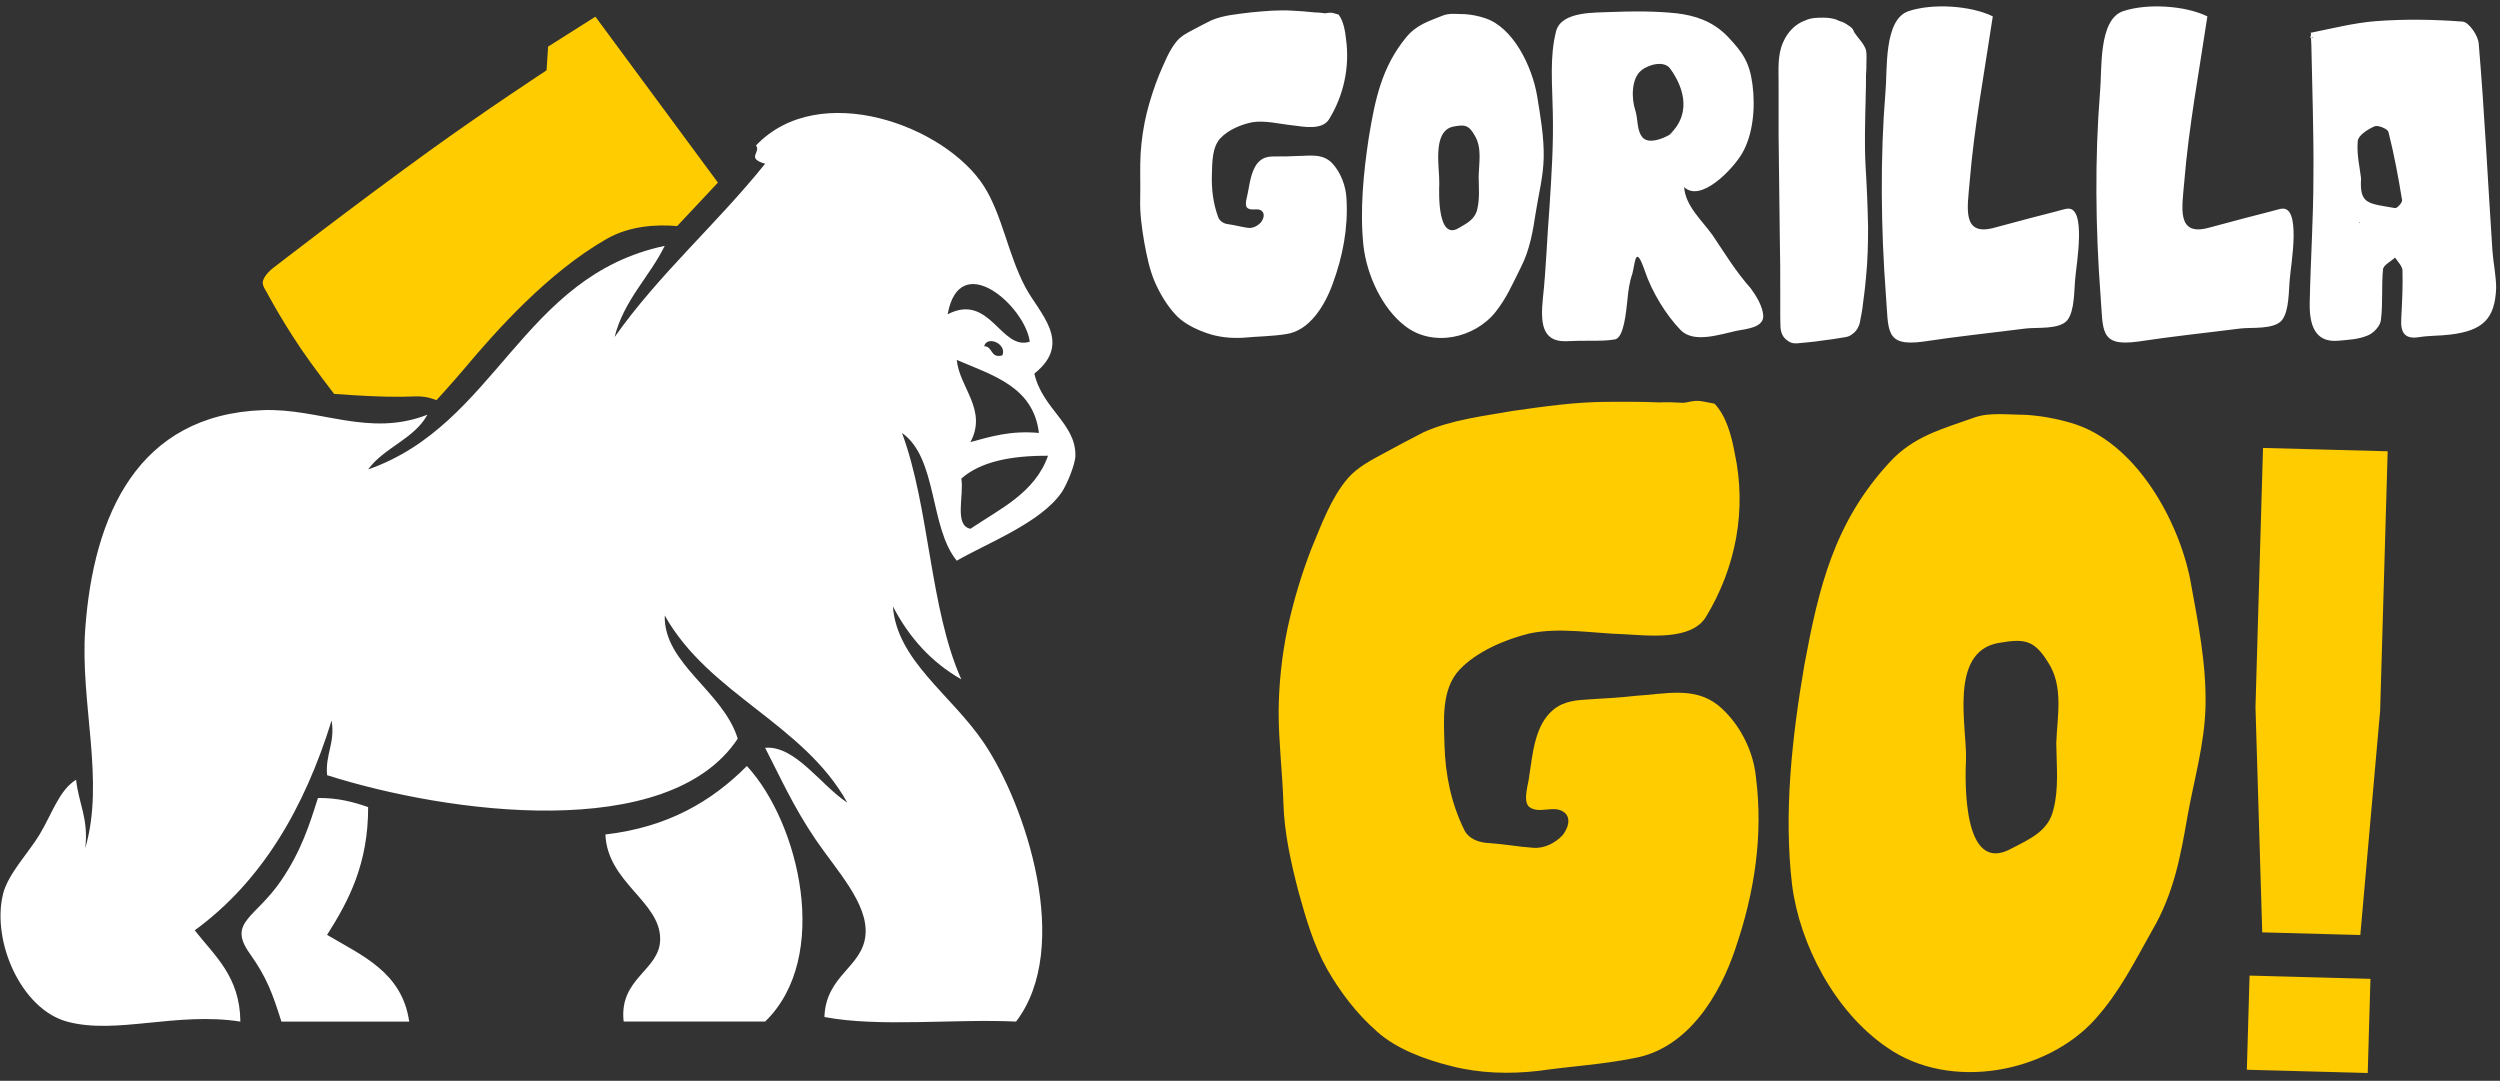
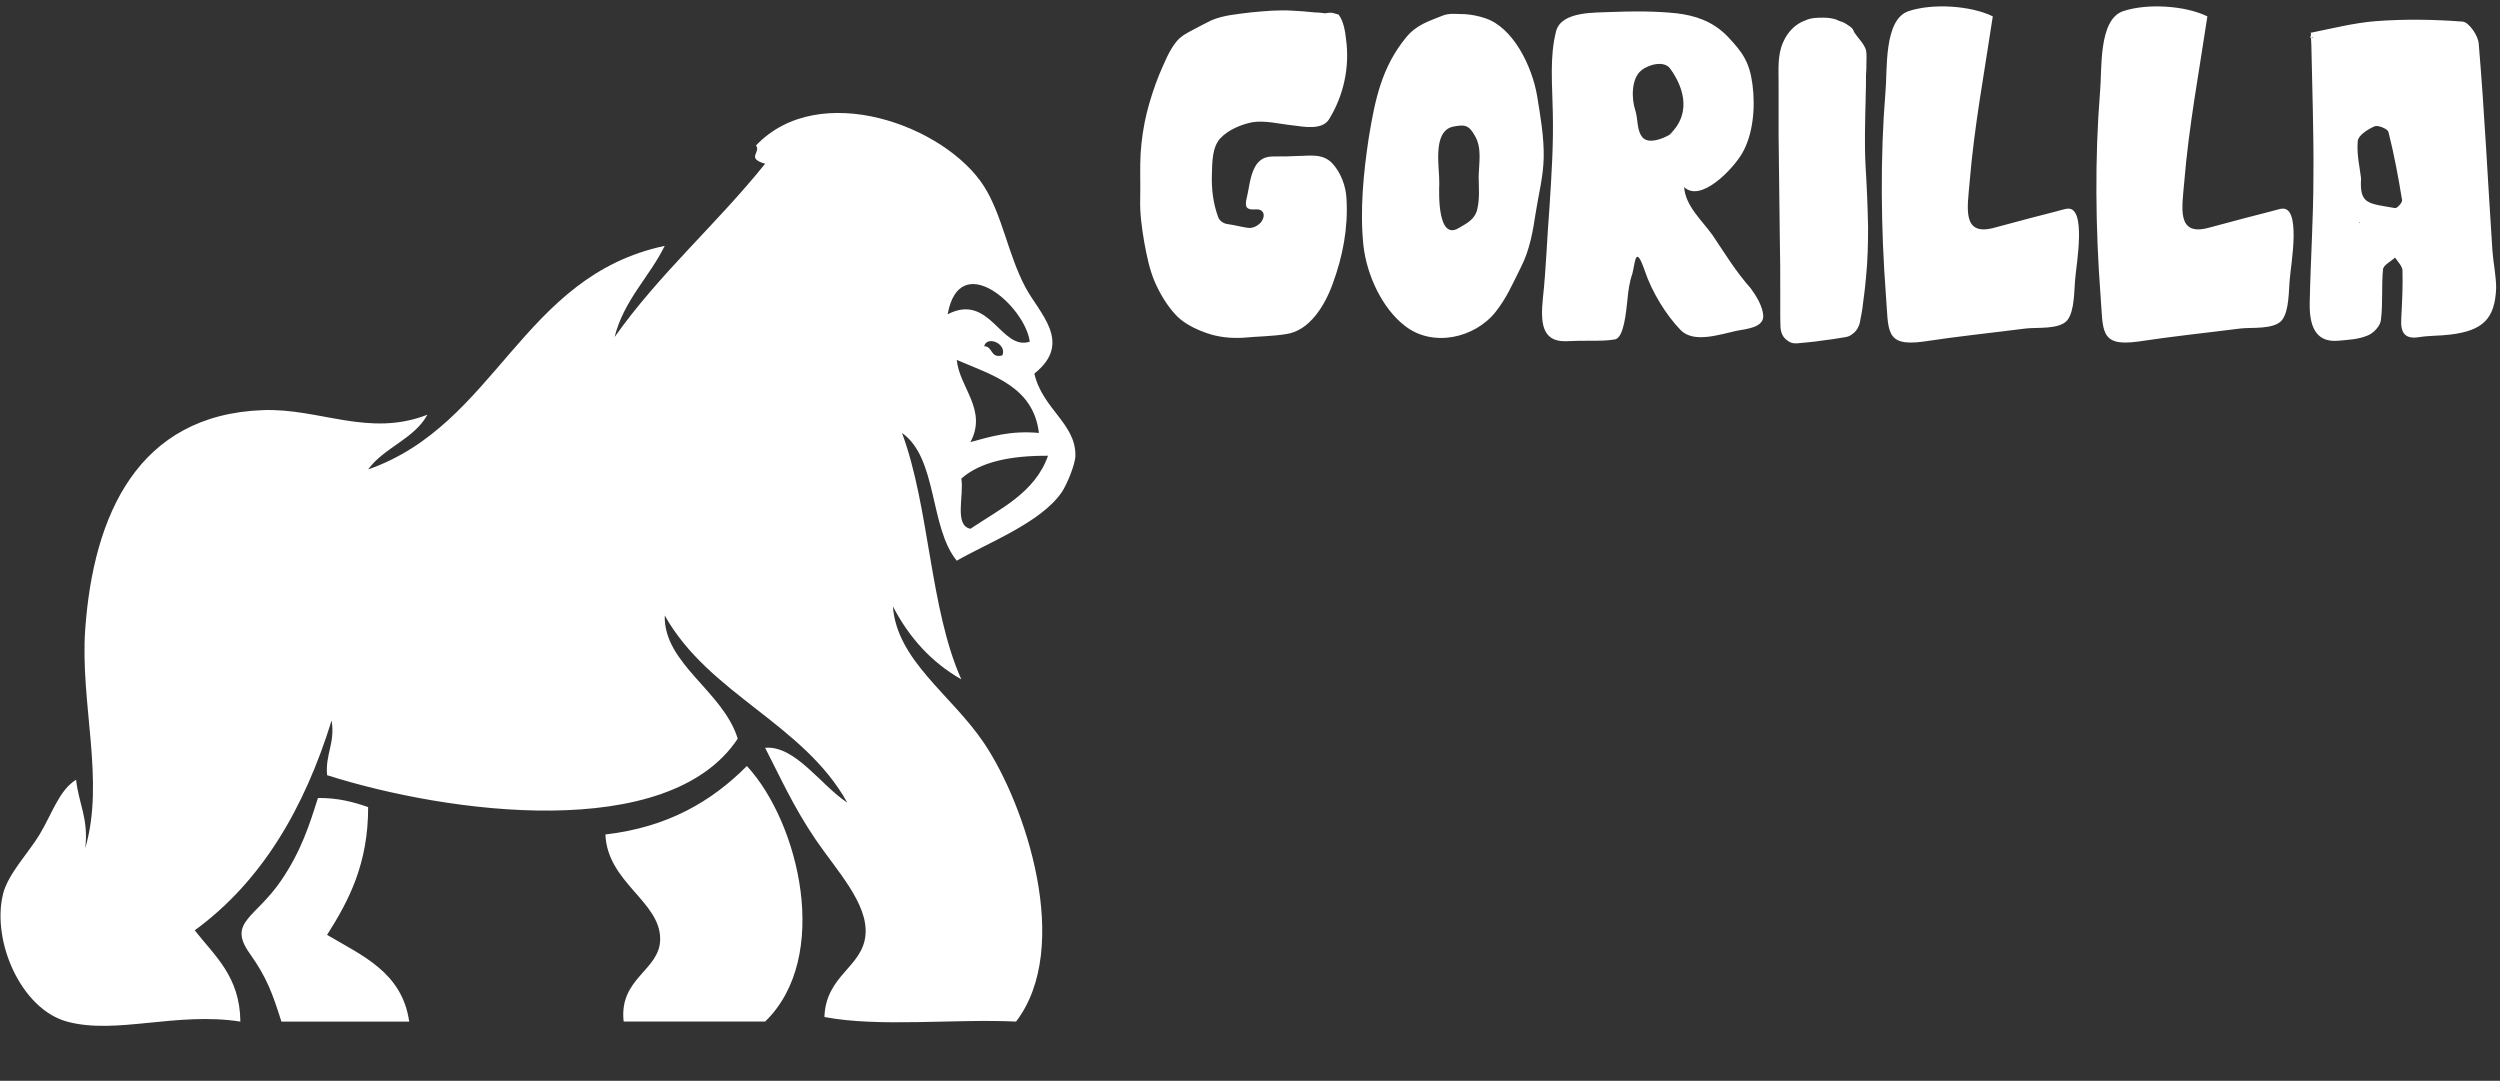
<svg xmlns="http://www.w3.org/2000/svg" version="1.1" id="Gorilla_GO_1_" x="0px" y="0px" width="229px" height="99px" viewBox="0 0 229 99" enable-background="new 0 0 229 99" xml:space="preserve">
  <rect x="0" y="0" width="229" height="99" fill="#333333" stroke="none" />
  <g id="GO_x21_">
    <g>
-       <path fill-rule="evenodd" clip-rule="evenodd" fill="#FFCC00" d="M157.381,64.603c-2.203-1.748-4.861-1.023-7.468-0.873    c-1.472,0.166-2.862,0.247-4.253,0.327c-1.217,0.07-2.347,0.136-3.344,0.927c-1.744,1.406-1.924,4.107-2.236,6.082    c-0.046,0.655-0.64,2.32,0.004,2.854c0.915,0.681,2.254-0.212,3.17,0.469c0.73,0.529,0.356,1.529-0.129,2.128    c-0.654,0.69-1.667,1.238-2.721,1.136c-1.313-0.087-2.637-0.337-3.951-0.424c-0.961-0.026-1.941-0.377-2.346-1.251    c-1.2-2.458-1.71-5.038-1.791-7.725c-0.055-2.28-0.32-5.119,1.398-6.931c1.555-1.64,4.188-2.771,6.422-3.307    c2.756-0.567,5.756-0.007,8.552,0.076c2.274,0.113,6.231,0.618,7.576-1.579c2.767-4.563,3.745-9.839,2.638-14.994    c-0.265-1.452-0.734-3.383-1.854-4.541l-0.971-0.188c-0.885-0.193-1.391,0.08-1.912,0.11c-0.7-0.041-1.487-0.077-2.183-0.037    c-1.574-0.072-3.144-0.063-4.713-0.054c-2.965,0.009-5.73,0.413-8.67,0.827c-2.761,0.486-5.618,0.814-8.164,1.94    c-1.269,0.644-2.449,1.283-3.63,1.922c-1.182,0.639-2.449,1.283-3.344,2.313c-1.545,1.802-2.436,4.3-3.346,6.473    c-0.9,2.335-1.623,4.741-2.166,7.22c-0.537,2.559-0.809,5.184-0.826,7.713c0,2.772,0.352,5.606,0.438,8.374    c0.08,2.686,0.688,5.424,1.377,8.075c0.674,2.407,1.348,4.814,2.624,7.105c1.175,2.052,2.698,4.084,4.542,5.69    c1.758,1.61,4.437,2.598,6.828,3.193c2.571,0.667,5.367,0.75,8.051,0.432c2.854-0.409,5.808-0.58,8.65-1.152    c5.004-0.86,7.92-5.84,9.316-9.998c1.771-5.158,2.576-10.423,1.893-15.766C160.604,68.738,159.313,66.203,157.381,64.603z     M200.633,53.135c-0.086-0.453-0.059-0.31-0.003-0.013c-1.049-5.371-4.965-12.687-10.967-14.396    c-1.393-0.406-2.786-0.65-4.179-0.732c-1.566,0-3.221-0.244-4.613,0.245c-2.961,1.058-5.572,1.709-7.749,4.069    c-5.136,5.535-6.529,11.559-7.835,18.56c-1.132,6.593-1.916,13.593-1.132,20.187c0.696,5.453,3.917,11.64,8.706,14.896    c5.832,4.07,14.713,2.279,19.065-2.604c2.264-2.523,3.569-5.209,5.224-8.14c2.002-3.419,2.611-6.919,3.221-10.419    c0.609-3.419,1.567-6.594,1.654-10.094c0.087-3.876-0.684-7.671-1.376-11.466C200.77,53.861,200.964,54.893,200.633,53.135z     M188.361,68.331c0.022,1.877,0.231,3.949-0.266,5.805c-0.435,1.953-2.089,2.687-3.83,3.581c-4.527,2.523-4.266-6.268-4.179-8.221    c0.087-2.849-1.567-9.687,2.873-10.582c2.351-0.407,3.308-0.407,4.614,1.709c1.479,2.198,0.87,4.966,0.783,7.408    C188.357,68.195,188.359,68.286,188.361,68.331z M207.292,41.031l-0.69,23.758l0.619,20.616l8.984,0.242l1.816-20.552l0.69-23.758    L207.292,41.031z M205.811,97.988l11.072,0.298l0.25-8.624l-11.072-0.298L205.811,97.988z" />
-     </g>
+       </g>
  </g>
  <g id="Gorilla">
    <g>
      <path fill-rule="evenodd" clip-rule="evenodd" fill="#FFFFFF" d="M114.686,11.201c1.214-0.2,2.505,0.161,3.719,0.281    c0.987,0.12,2.694,0.481,3.34-0.562c1.328-2.165,1.897-4.731,1.556-7.298c-0.076-0.722-0.228-1.684-0.683-2.285l-0.417-0.12    c-0.381-0.121-0.607,0-0.836,0c-0.303-0.041-0.645-0.081-0.948-0.081c-0.683-0.08-1.366-0.12-2.05-0.16    c-1.29-0.08-2.504,0.04-3.795,0.16c-1.214,0.161-2.467,0.241-3.605,0.723c-0.569,0.28-1.101,0.561-1.632,0.842    c-0.531,0.28-1.101,0.562-1.518,1.042c-0.721,0.843-1.177,2.045-1.632,3.088c-0.455,1.123-0.834,2.285-1.138,3.488    c-0.304,1.243-0.494,2.526-0.569,3.77c-0.076,1.363,0,2.767-0.038,4.13c-0.038,1.323,0.152,2.687,0.379,4.01    c0.228,1.203,0.456,2.406,0.949,3.568c0.455,1.043,1.063,2.086,1.821,2.928c0.721,0.842,1.86,1.403,2.885,1.765    c1.101,0.4,2.315,0.521,3.491,0.44c1.252-0.12,2.543-0.12,3.795-0.32c2.201-0.281,3.605-2.646,4.327-4.651    c0.911-2.486,1.403-5.053,1.253-7.699c-0.039-1.203-0.532-2.485-1.329-3.328c-0.911-0.922-2.087-0.642-3.226-0.642    c-0.646,0.04-1.253,0.04-1.859,0.04c-0.531,0-1.025,0-1.48,0.361c-0.797,0.642-0.949,1.965-1.139,2.927    c-0.038,0.321-0.342,1.123-0.076,1.403c0.38,0.361,0.986-0.04,1.366,0.321c0.304,0.28,0.114,0.762-0.114,1.042    c-0.303,0.321-0.758,0.562-1.214,0.481c-0.569-0.08-1.139-0.24-1.708-0.32c-0.417-0.04-0.835-0.241-0.986-0.682    c-0.456-1.243-0.607-2.526-0.569-3.85c0.038-1.123,0-2.526,0.797-3.368C112.523,11.884,113.699,11.402,114.686,11.201z     M140.795,8.756c-0.455-2.646-2.163-6.256-4.781-7.098c-0.607-0.2-1.215-0.32-1.822-0.36c-0.684,0-1.404-0.121-2.012,0.12    c-1.29,0.521-2.429,0.842-3.377,2.005c-2.24,2.727-2.847,5.693-3.416,9.143c-0.494,3.248-0.835,6.696-0.494,9.944    c0.305,2.687,1.709,5.733,3.796,7.338c2.543,2.005,6.413,1.122,8.312-1.283c0.986-1.243,1.557-2.566,2.277-4.01    c0.873-1.685,1.139-3.408,1.404-5.133c0.266-1.685,0.683-3.248,0.721-4.972C141.44,12.525,141.099,10.641,140.795,8.756z     M135.446,16.243c0.01,0.925,0.1,1.944-0.116,2.859c-0.189,0.962-0.911,1.323-1.67,1.764c-1.974,1.243-1.859-3.087-1.822-4.05    c0.039-1.403-0.683-4.771,1.253-5.213c1.024-0.2,1.442-0.2,2.011,0.842c0.646,1.083,0.381,2.446,0.342,3.649    C135.443,16.194,135.444,16.229,135.446,16.243z M140.795,8.756C141.023,10.119,140.682,8.074,140.795,8.756L140.795,8.756z     M153.188,12.189c0.009-0.005,0.013-0.008,0.02-0.012c0.024-0.018,0.051-0.032,0.071-0.054    C153.254,12.151,153.221,12.169,153.188,12.189z M160.529,26.6c-1.633-1.845-2.43-3.248-3.682-5.093    c-0.949-1.323-2.467-2.646-2.581-4.37c1.519,1.443,4.44-1.604,5.313-3.088c1.024-1.765,1.215-4.251,0.949-6.296    s-0.873-2.927-2.277-4.41c-1.404-1.443-3.037-1.925-4.668-2.125c-1.936-0.201-3.985-0.201-5.921-0.121    c-1.442,0.08-4.63-0.12-5.124,1.765c-0.607,2.326-0.342,4.972-0.303,7.378c0.075,2.968-0.114,5.814-0.305,8.781    c-0.227,2.808-0.303,5.574-0.606,8.341c-0.19,2.005-0.19,4.01,2.201,3.89c0.721-0.04,1.442-0.04,2.163-0.04    c0.76,0,1.518,0,2.239-0.121c0.835-0.16,1.024-2.565,1.139-3.568c0.075-0.842,0.189-1.685,0.455-2.446    c0.266-0.962,0.266-2.807,1.139-0.28c0.646,1.925,1.936,4.05,3.302,5.453c1.215,1.203,3.492,0.401,5.162,0.04    c0.834-0.16,2.428-0.28,2.391-1.363c-0.038-0.802-0.607-1.805-1.139-2.486L160.529,26.6z M153.208,12.178    c-0.065,0.047-0.139,0.088-0.194,0.146v-0.026c0.023-0.017,0.046-0.032,0.069-0.048c0.036-0.017,0.068-0.039,0.105-0.061    c-0.021,0.012-0.055,0.029-0.081,0.044c0.065-0.045,0.126-0.085,0.172-0.109C153.334,12.096,153.325,12.11,153.208,12.178z     M152.9,12.364c-0.645,0.361-1.859,0.843-2.429,0.241c-0.569-0.642-0.417-1.725-0.684-2.526c-0.341-1.003-0.38-2.847,0.532-3.609    c0.721-0.601,2.125-0.922,2.656-0.2C153.887,7.513,155.254,10.159,152.9,12.364z M170.896,8.816c-0.004,0.101-0.004,0.2-0.009,0.3    C170.854,10.928,170.91,8.436,170.896,8.816z M170.888,9.116c0.004-0.16,0.007-0.251,0.009-0.3    c0.025-0.661,0.029-1.318,0.029-1.945c0.038-0.401,0.038-0.762,0.038-1.123c0-0.36,0.038-0.802-0.038-1.162    c-0.189-0.602-0.721-1.083-1.063-1.604c-0.076-0.12-0.113-0.32-0.229-0.4c-0.113-0.121-0.075-0.081-0.189-0.161    c-0.037-0.04-0.113-0.08-0.189-0.12c-0.076-0.08-0.076-0.08-0.189-0.12c-0.038-0.04-0.076-0.08-0.114-0.08    c-0.151-0.08-0.266-0.12-0.417-0.16c-0.152-0.08-0.304-0.121-0.494-0.201c-0.342-0.08-0.645-0.12-1.024-0.12    c-0.569,0-1.101,0-1.632,0.241c-0.91,0.32-1.632,1.042-2.049,2.005c-0.531,1.162-0.418,2.525-0.418,3.769v4.771    c0.038,3.208,0.076,6.376,0.113,9.544c0.039,1.604,0.039,3.167,0.039,4.731v2.365c0.037,0.602-0.076,1.283,0.303,1.805    c0.152,0.2,0.342,0.361,0.57,0.481c0.227,0.12,0.417,0.12,0.645,0.12c0.721-0.08,1.48-0.12,2.201-0.24    c0.721-0.081,1.48-0.201,2.201-0.321c0.266-0.04,0.493-0.12,0.721-0.32c0.229-0.161,0.418-0.401,0.531-0.682    c0.152-0.281,0.152-0.642,0.229-0.923c0.076-0.4,0.151-0.802,0.189-1.243c0.113-0.762,0.189-1.523,0.266-2.325    c0.152-1.523,0.189-3.048,0.189-4.611c-0.037-1.845-0.113-3.688-0.228-5.533C170.773,13.207,170.85,11.161,170.888,9.116z     M189.218,19.142C189.939,18.94,186.713,19.783,189.218,19.142L189.218,19.142z M189.218,19.142    c-2.201,0.561-4.364,1.122-6.565,1.724c-2.961,0.802-2.43-1.845-2.24-4.13c0.418-5.133,1.367-10.145,2.126-15.237    c-2.05-1.003-5.541-1.203-7.704-0.481c-2.314,0.762-1.936,5.453-2.125,7.378c-0.494,6.056-0.418,12.551,0.037,18.605    c0.266,3.248-0.151,4.771,3.416,4.291c3.15-0.481,6.262-0.802,9.412-1.203c0.986-0.12,3.074,0.12,3.795-0.762    c0.684-0.883,0.607-2.727,0.722-3.81C190.166,24.354,191.229,18.62,189.218,19.142z M208.875,19.142    C209.596,18.94,206.37,19.783,208.875,19.142L208.875,19.142z M208.875,19.142c-2.201,0.561-4.364,1.122-6.565,1.724    c-2.96,0.802-2.429-1.845-2.239-4.13c0.418-5.133,1.366-10.145,2.125-15.237c-2.049-1.003-5.541-1.203-7.704-0.481    c-2.315,0.762-1.936,5.453-2.126,7.378c-0.492,6.056-0.417,12.551,0.039,18.605c0.266,3.248-0.152,4.771,3.415,4.291    c3.15-0.481,6.263-0.802,9.412-1.203c0.987-0.12,3.074,0.12,3.796-0.762c0.683-0.883,0.607-2.727,0.721-3.81    C209.824,24.354,210.887,18.62,208.875,19.142z M211.568,3.021c0.015-0.003,0.028-0.006,0.043-0.009    C211.581,3.01,211.556,3.021,211.568,3.021z M228.305,22.95c-0.418-6.295-0.721-12.631-1.252-18.926    c-0.039-0.762-0.911-2.005-1.48-2.045c-2.656-0.201-5.313-0.241-7.971-0.04c-1.996,0.159-3.994,0.674-5.99,1.073    c0.062,0.005,0.147,0.074-0.006,0.45c0.034-0.005,0.051-0.006,0.079-0.01c0.006,0.25,0.035,0.473,0.035,0.692    c0.075,4.01,0.228,8.02,0.189,12.029c0,3.85-0.266,7.739-0.341,11.628c-0.039,2.486,0.834,3.569,2.618,3.409    c0.911-0.081,1.859-0.121,2.694-0.481c0.531-0.2,1.177-0.882,1.215-1.443c0.189-1.524,0.037-3.088,0.189-4.611    c0.038-0.401,0.721-0.722,1.101-1.083c0.266,0.401,0.683,0.802,0.683,1.203c0.039,1.443-0.037,2.927-0.113,4.37    c-0.076,1.243,0.266,1.925,1.594,1.725c0.949-0.16,1.936-0.12,2.885-0.24c2.998-0.361,4.099-1.443,4.213-4.251    C228.646,25.236,228.381,24.073,228.305,22.95z M211.69,3.452C212.196,3.384,211.775,3.549,211.69,3.452L211.69,3.452z     M216.16,20.384c-0.038,0-0.076,0-0.076,0v-0.041c0.044,0,0.076,0.001,0.076,0.001V20.384z M219.386,19.061    c-2.467-0.44-3.264-0.32-3.112-2.727c-0.113-0.962-0.417-2.205-0.303-3.408c0.037-0.521,0.91-1.083,1.556-1.363    c0.304-0.12,1.177,0.24,1.253,0.521c0.531,2.085,0.91,4.17,1.252,6.255C220.068,18.54,219.576,19.102,219.386,19.061z" />
    </g>
  </g>
  <g id="Рюкзак">
    <g>
-       <path fill-rule="evenodd" clip-rule="evenodd" fill="#FFCC00" d="M54.54,1.528l-4.333,2.74l-0.142,2.175    c0,0-5.521,3.61-10.818,7.439c-7.012,5.069-14.287,10.711-14.287,10.711s-0.708,0.543-0.878,1.147    c-0.105,0.377,0.295,0.927,0.295,0.927s1.739,3.314,4.046,6.499c0.701,0.969,1.445,1.957,2.185,2.919    c0.594,0.039,1.194,0.078,1.792,0.117c2.13,0.137,4.122,0.18,5.61,0.109c1.139-0.054,1.968,0.349,1.968,0.349    s1.447-1.574,2.632-2.982c2.791-3.315,7.529-8.684,12.945-11.786c2.071-1.188,4.471-1.354,6.474-1.186l3.733-3.979L54.54,1.528z" />
-     </g>
+       </g>
  </g>
  <g id="Эмблемма">
    <g>
      <path fill-rule="evenodd" clip-rule="evenodd" fill="#FFFFFF" d="M94.746,34.224c3.58-2.851,0.433-5.531-0.836-7.942    c-1.582-3.004-2.105-6.577-3.762-9.195c-3.54-5.591-15.119-9.852-20.899-3.762c0.489,0.648-0.949,1.149,0.836,1.673    c-4.401,5.49-9.699,10.084-13.793,15.883c0.882-3.438,3.169-5.469,4.598-8.36C47.78,25.293,45.483,38.879,33.721,43.001    c1.463-2.021,4.198-2.77,5.434-5.016c-5.36,2.104-9.87-0.603-15.047-0.418C12.619,37.977,8.556,47.181,7.807,57.63    c-0.483,6.751,1.821,13.903,0,20.063c0.326-2.694-0.617-4.12-0.836-6.27c-1.558,0.966-2.174,3.068-3.344,5.016    c-0.988,1.646-2.887,3.604-3.344,5.434c-1.073,4.303,1.627,10.545,5.852,11.704c4.483,1.229,9.998-0.914,15.883,0    c-0.042-4.139-2.348-6.012-4.18-8.36c6.121-4.468,10.035-11.143,12.54-19.227c0.328,2.14-0.586,3.036-0.418,5.016    c11.054,3.517,31.267,6.243,37.617-3.344c-1.344-4.37-6.799-6.853-6.688-11.285c4.057,7.229,12.686,9.885,16.719,17.137    c-2.375-1.529-4.763-5.263-7.524-5.016c1.334,2.578,2.573,5.373,4.598,8.359c1.952,2.879,4.851,5.902,4.597,8.777    c-0.261,2.974-3.634,3.675-3.762,7.524c5.034,0.956,11.829,0.152,17.555,0.418c5.201-6.809,0.876-19.835-2.926-25.497    c-2.981-4.438-7.991-7.553-8.359-12.539c1.476,2.843,3.517,5.121,6.27,6.688c-2.893-6.441-2.907-15.763-5.434-22.57    c3.27,2.304,2.509,8.638,5.016,11.703c2.775-1.611,7.69-3.466,9.613-6.27c0.462-0.674,1.24-2.543,1.254-3.344    C98.56,38.802,95.502,37.479,94.746,34.224z M86.804,28.79c1.099-6.076,7.105-0.734,7.523,2.508    C91.688,32.17,90.684,26.773,86.804,28.79z M91.819,32.552c-1.14,0.304-0.841-0.831-1.671-0.836    C90.41,30.698,92.26,31.494,91.819,32.552z M95.164,39.657c-2.604-0.235-4.404,0.333-6.27,0.836    c1.576-2.953-1.025-5.017-1.254-7.523C90.956,34.391,94.658,35.426,95.164,39.657z M88.894,48.435    c-1.516-0.296-0.576-3.047-0.836-4.598c1.776-1.567,4.581-2.107,7.941-2.09C94.798,45.143,91.641,46.583,88.894,48.435z     M55.456,76.438c0.178,4.413,5.057,6.139,5.016,9.613c-0.033,2.856-3.797,3.529-3.344,7.524h12.957    c6.082-5.884,3.127-18.218-1.671-23.407C65.217,73.382,61.199,75.772,55.456,76.438z M29.96,85.634    c2.006-3.148,3.773-6.537,3.761-11.703c-1.338-0.473-2.772-0.851-4.598-0.836c-0.776,2.46-1.534,4.852-3.344,7.523    c-2.351,3.474-4.947,3.83-2.926,6.688c1.619,2.289,2.092,3.667,2.926,6.271h11.704C36.834,89.069,33.2,87.549,29.96,85.634z" />
    </g>
  </g>
</svg>